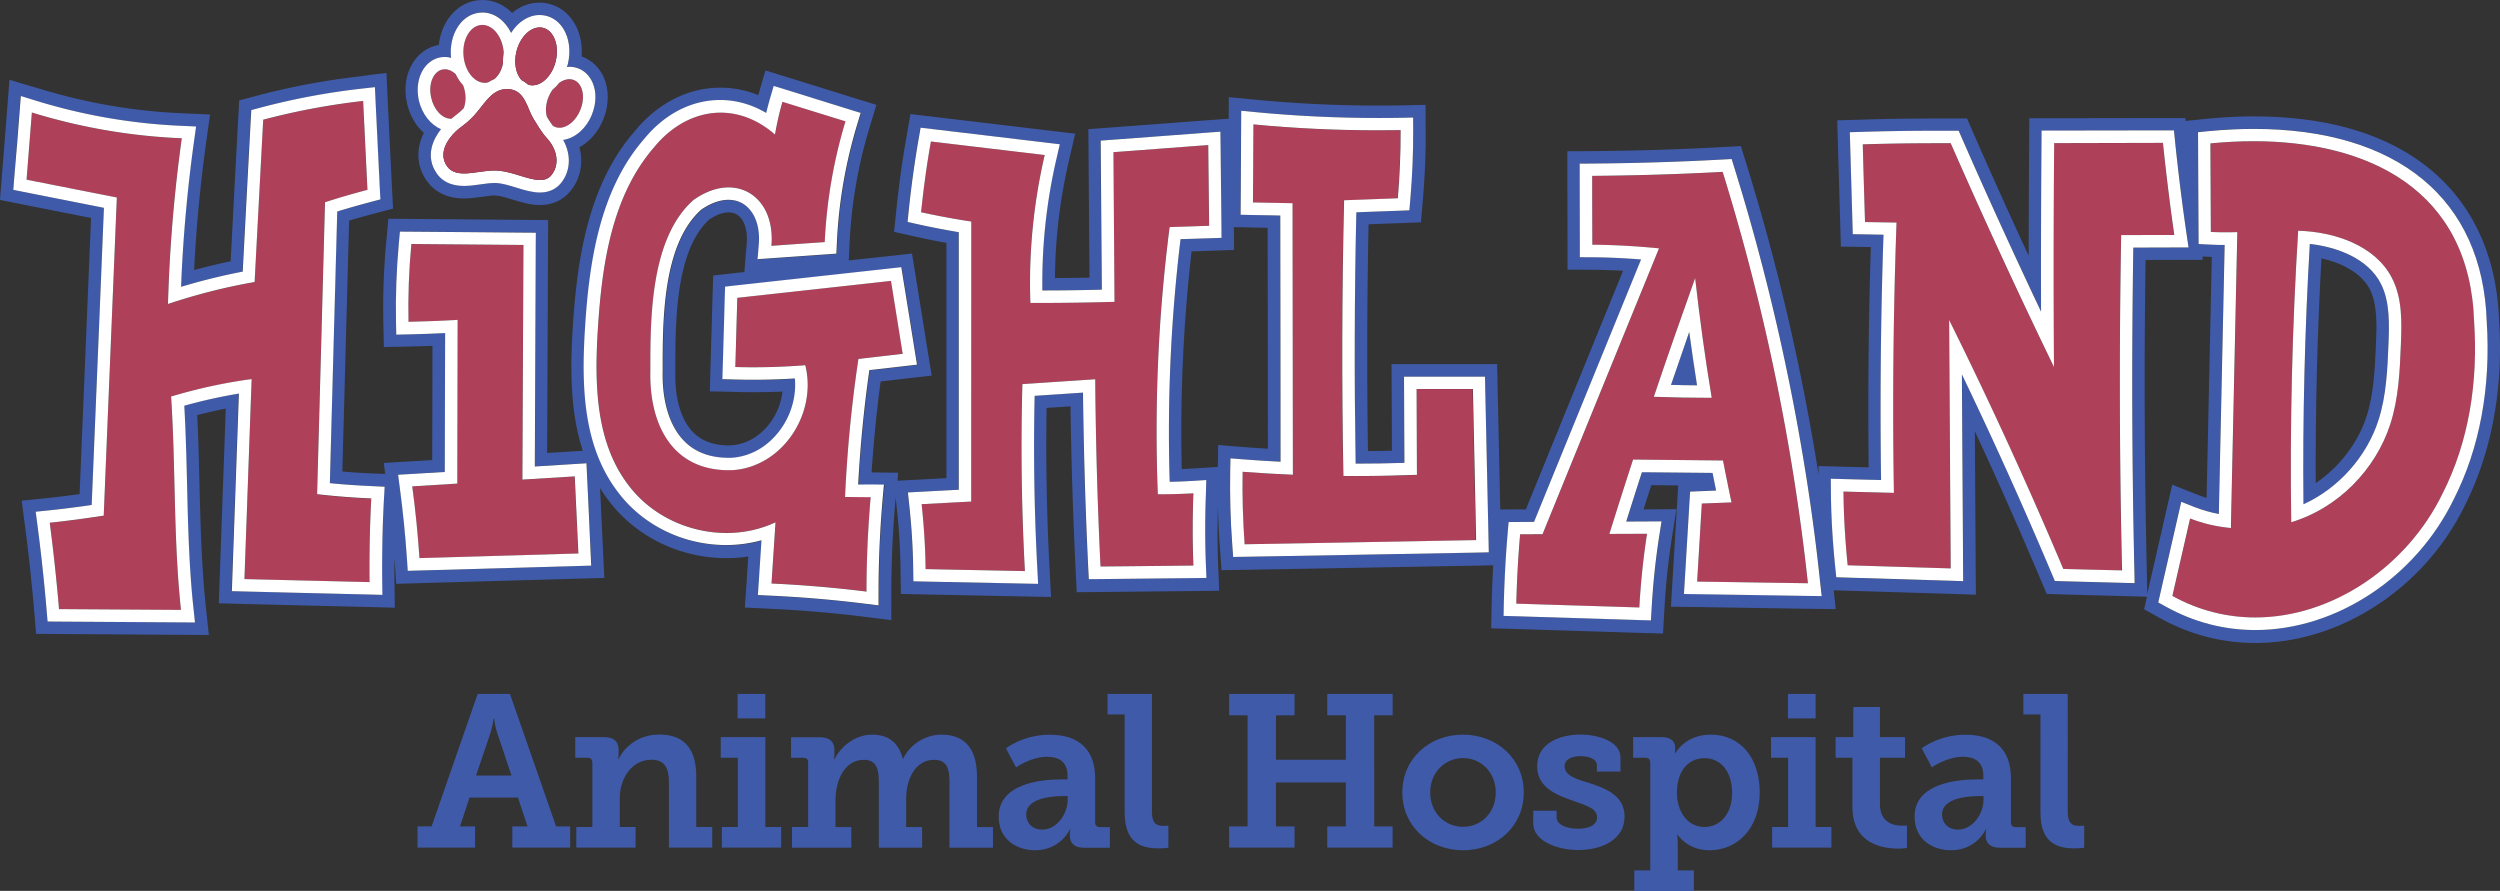
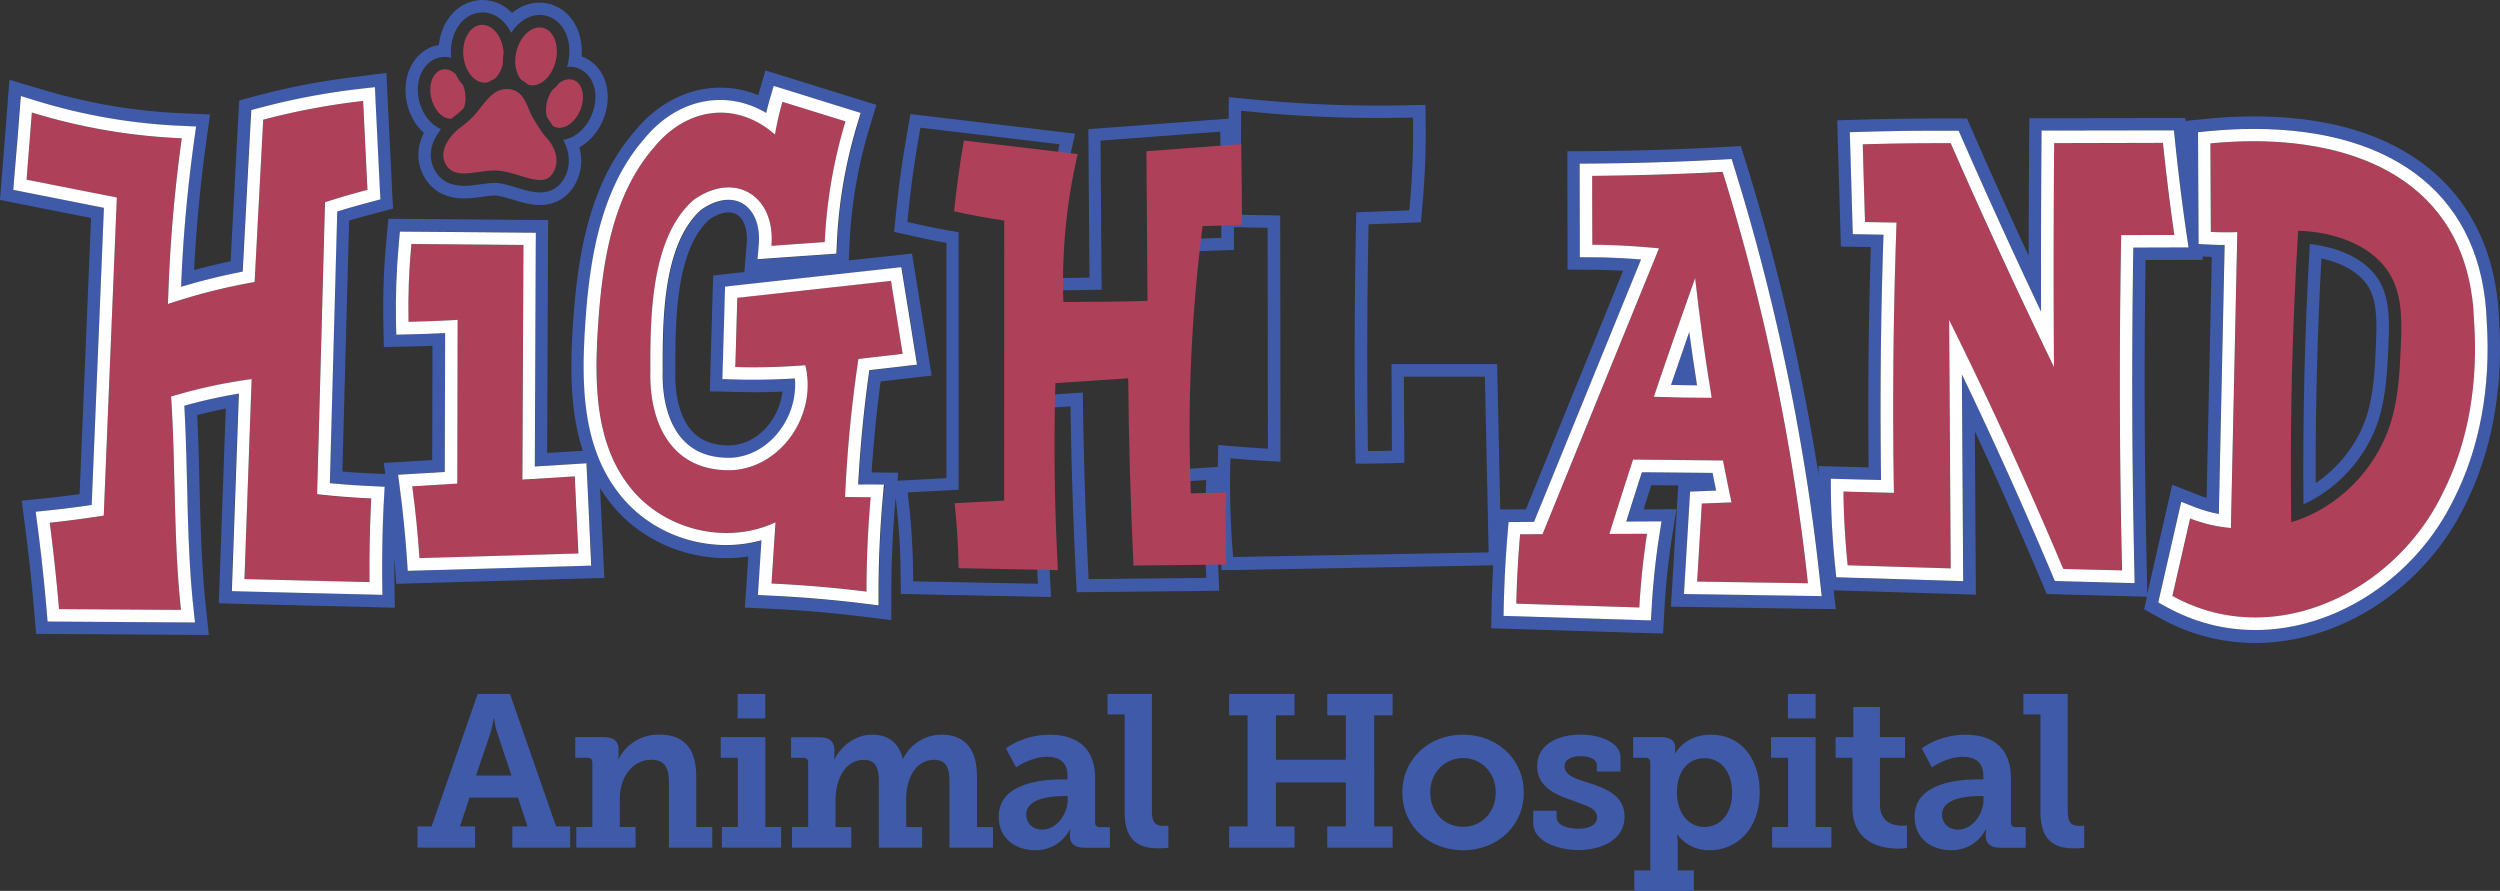
<svg xmlns="http://www.w3.org/2000/svg" viewBox="0 0 288 102.63">
  <rect x="0" y="0" width="288" height="102.63" fill="#333333" stroke="none" />
  <g>
    <g fill="#3F5AA8">
      <path d="M48.1 95.2h1.62l5.31-15.26h3.72l5.31 15.26h1.62v2.44h-6.66V95.2h1.75l-1.1-3.32h-5.58l-1.1 3.32h1.74v2.44H48.1V95.2zm10.82-5.86l-1.67-5.01c-.27-.87-.32-1.55-.32-1.55h-.07s-.08.67-.32 1.55l-1.7 5.01h4.08zM66.39 95.27h1.85v-7.43c0-.35-.2-.55-.55-.55h-1.42v-2.37h3.34c1.12 0 1.65.52 1.65 1.42v.57c0 .27-.05.55-.05.55h.05c.15-.4 1.5-2.84 4.69-2.84 2.72 0 4.26 1.47 4.26 4.84v5.81h1.84v2.37h-4.99v-7.53c0-1.54-.42-2.59-2.02-2.59-2.29 0-3.64 2.19-3.64 4.41v3.34h1.82v2.37h-6.83v-2.37zM83.15 95.27H85v-7.98h-1.97v-2.37h5.14v10.35h1.82v2.37h-6.83v-2.37zm1.82-15.33h3.19v2.82h-3.19v-2.82zM91.25 95.27h1.85v-7.45c0-.35-.2-.52-.55-.52h-1.42v-2.37h3.32c1.12 0 1.67.52 1.67 1.42v.57c0 .27-.05.55-.05.55h.05c.65-1.3 2.24-2.84 4.34-2.84 1.77 0 3.04.82 3.54 2.77h.05c.7-1.5 2.39-2.77 4.41-2.77 2.57 0 4.09 1.5 4.09 4.84v5.81h1.84v2.37h-5.01v-7.58c0-1.44-.27-2.54-1.75-2.54-2.17 0-3.24 2.17-3.24 4.51v3.24h1.84v2.37h-4.99v-7.58c0-1.37-.22-2.54-1.72-2.54-2.24 0-3.27 2.37-3.27 4.66v3.09h1.82v2.37h-6.83v-2.38zM122.18 89.79h.8v-.42c0-1.62-1.02-2.19-2.34-2.19-1.89 0-3.59 1.22-3.59 1.22l-1.17-2.19s1.97-1.57 5.04-1.57c3.42 0 5.24 1.77 5.24 5.01v5.09c0 .37.2.55.55.55h1.15v2.37h-2.99c-1.17 0-1.62-.62-1.62-1.35v-.15c0-.4.07-.65.07-.65h-.05s-1.07 2.44-4.01 2.44c-2.17 0-4.21-1.27-4.21-3.86-.02-3.91 5.09-4.3 7.13-4.3zm-2.12 5.78c1.72 0 2.94-1.85 2.94-3.44v-.42h-.52c-1.25 0-4.26.2-4.26 2.12 0 .94.67 1.74 1.84 1.74zM129.56 82.31h-1.97v-2.37h5.11V93.4c0 1.15.25 1.74 1.3 1.74.35 0 .6-.02.6-.02v2.54s-.52.07-1.15.07c-2.02 0-3.89-.67-3.89-4.14V82.31zM141.6 95.2h2.12V82.41h-2.12v-2.47h7.53v2.47h-2.14v5.11h8.05v-5.11h-2.14v-2.47h7.53v2.47h-2.12V95.2h2.12v2.44h-7.53V95.2h2.14v-5.06h-8.05v5.06h2.14v2.44h-7.53V95.2zM168.53 84.63c3.89 0 7.01 2.77 7.01 6.66 0 3.91-3.12 6.66-6.98 6.66-3.89 0-7.01-2.74-7.01-6.66 0-3.9 3.11-6.66 6.98-6.66zm.02 10.62c2.04 0 3.76-1.59 3.76-3.96 0-2.34-1.72-3.96-3.76-3.96-2.07 0-3.79 1.62-3.79 3.96 0 2.36 1.72 3.96 3.79 3.96zM176.63 93.4h2.69v.75c0 .87 1.17 1.32 2.49 1.32 1.27 0 2.17-.45 2.17-1.3 0-1.07-1.2-1.35-2.89-1.97-1.87-.65-4.01-1.52-4.01-3.94 0-2.69 2.69-3.64 5.01-3.64 1.85 0 4.59.72 4.59 2.64v1.62h-2.72v-.72c0-.65-.75-1.05-1.87-1.05-1 0-1.85.35-1.85 1.15 0 1.05 1.25 1.47 2.67 1.89 1.94.62 4.24 1.42 4.24 3.91 0 2.57-2.44 3.86-5.36 3.86-2.32 0-5.16-1-5.16-3.07V93.4zM190.11 100.26V87.84c0-.35-.2-.55-.55-.55h-1.42v-2.37h3.27c1.17 0 1.57.55 1.57 1.2v.08c0 .3-.03.57-.03.57h.05s1.1-2.14 4.09-2.14c3.44 0 5.63 2.72 5.63 6.66 0 4.04-2.47 6.66-5.81 6.66-2.52 0-3.66-1.8-3.66-1.8h-.05s.08.45.08 1.1v3.02h1.85v2.37h-6.86v-2.37h1.84zm6.24-4.99c1.74 0 3.19-1.42 3.19-3.94 0-2.42-1.3-3.99-3.17-3.99-1.65 0-3.19 1.2-3.19 4.01 0 1.98 1.1 3.92 3.17 3.92zM204.15 95.27h1.84v-7.98h-1.97v-2.37h5.14v10.35h1.82v2.37h-6.83v-2.37zm1.82-15.33h3.19v2.82h-3.19v-2.82zM213.4 87.29h-1.94v-2.37h2.04v-3.47h3.07v3.47h2.89v2.37h-2.89v5.36c0 2.17 1.65 2.47 2.54 2.47.35 0 .57-.03.57-.03v2.59s-.4.08-.97.08c-1.8 0-5.31-.52-5.31-4.79v-5.68zM227.68 89.79h.8v-.42c0-1.62-1.02-2.19-2.34-2.19-1.89 0-3.59 1.22-3.59 1.22l-1.17-2.19s1.97-1.57 5.04-1.57c3.42 0 5.24 1.77 5.24 5.01v5.09c0 .37.2.55.55.55h1.15v2.37h-2.99c-1.17 0-1.62-.62-1.62-1.35v-.15c0-.4.08-.65.08-.65h-.05s-1.07 2.44-4.01 2.44c-2.17 0-4.21-1.27-4.21-3.86-.03-3.91 5.08-4.3 7.12-4.3zm-2.12 5.78c1.72 0 2.94-1.85 2.94-3.44v-.42h-.52c-1.25 0-4.26.2-4.26 2.12 0 .94.67 1.74 1.84 1.74zM235.06 82.31h-1.97v-2.37h5.11V93.4c0 1.15.25 1.74 1.3 1.74.35 0 .6-.02.6-.02v2.54s-.52.07-1.15.07c-2.02 0-3.89-.67-3.89-4.14V82.31z" />
    </g>
    <g>
      <path fill="#3F5AA8" d="M192.5 44.34c1.01.03 2.02.04 3.01.05-.32-2.02-.62-4.07-.9-6.15-.72 2.04-1.42 4.07-2.11 6.1z" />
      <path fill="#3F5AA8" d="M287.89 36.92c-.24-7.29-2.97-13.31-7.89-17.38-4.93-4.07-11.79-6.13-20.4-6.13-1.7 0-3.46.09-5.23.26l-1.3.13-1.29.13-.03-.33h-2.6l-6.83.01-5.7.01h-2.84l-.01 1.42-.01 1.42c-.03 4.33-.05 8.68-.06 13a718.08 718.08 0 01-6.36-14.11l-.37-.85-.37-.85h-3.31c-2.99 0-5.94.04-8.78.13l-1.43.04-1.43.04.04 1.43.04 1.43.26 8.95.04 1.37.04 1.37 1.37.02 1.37.02.71.01c-.26 8.46-.35 16.99-.25 25.38h-.14l-2.68-.07-1.48-.04-1.48-.04.01.98c-1.91-12.08-4.68-24.08-8.29-35.7l-.33-1.07-.33-1.07-1.12.06-1.12.06c-4.88.27-9.89.42-14.89.46l-1.43.01-1.43.01v2.86l.01 4.28.01 3.65v2.84l1.42.01 1.42.01c1.16.01 2.35.05 3.56.11L181.76 44l-5.98 14.68h-.66l-1.31.01h-.98l-.3-13.94-.03-1.4-.03-1.4H160.3l.01 1.44.01 1.44.02 4.94.01 2.15c-.92.02-1.84.04-2.76.04-.13-8.66-.11-17.43.07-26.12l.16-.01 3.33-.12 1.27-.05 1.27-.05.11-1.26.11-1.26c.23-2.71.35-5.44.33-8.11l-.01-1.45-.01-1.45-1.45.03-1.45.03c-.86.02-1.73.02-2.6.02-4.69 0-9.41-.23-14.04-.67l-1.56-.15-1.56-.15-.01 1.57v.91l-1.04.08-1.53.11-5.56.42-5.36.4-1.34.1-1.34.1.01 1.34.01 1.34.07 9.41.04 5.01c-1.31.03-2.64.04-3.98.05.04-4.55.58-9.09 1.61-13.51l.36-1.56.36-1.56-1.59-.19-1.59-.19-7.12-.85-5.98-.71-1.35-.16-1.35-.16-.23 1.34-.23 1.34c-.48 2.72-.87 5.52-1.16 8.35l-.13 1.27-.13 1.27 1.25.28 1.25.28c1.17.26 2.35.5 3.53.71v27.1l-.15.01-2.84.15-1.51.08-1.14.06.08-.92-1.55-.02-1.51-.02c.23-3.49.57-7 1.04-10.47l.49-.06 2.41-.28 1.49-.17 1.49-.17-.24-1.48-.24-1.48-.64-4-.71-4.4-.22-1.35-.22-1.35-1.36.15-1.36.15-4.56.49.03-.7.06-1.28c.21-4.48.97-8.93 2.27-13.22l.41-1.36.41-1.36-1.36-.42-1.36-.42-3.63-1.13-3.63-1.13-1.4-.43-1.4-.43-.41 1.4-.41 1.4c0 .01-.01.03-.01.04-1.4-.57-2.86-.86-4.36-.86-3.73 0-7.24 1.79-9.89 5.04-5.39 6.2-6.62 14.84-7.11 22.47-.31 4.85-.32 9.83 1.15 14.32L66 52l-2.97.18.04-9.42.06-14.55.01-1.43.01-1.43-1.43-.01-1.43-.01-6.64-.06-6.27-.05-1.32-.01-1.32-.01-.12 1.31-.12 1.31c-.29 3.11-.4 6.23-.34 9.28l.03 1.44.03 1.44 1.44-.03 1.44-.03c.9-.02 1.81-.05 2.72-.08l-.01 5.69-.02 7.47-2.5.15-1.54.09-1.54.09.17 1.27h-.07l-1.45-.06a78.47 78.47 0 01-3.42-.22l.42-15.63.36-13.28c.89-.27 1.82-.52 2.8-.78l1.13-.3 1.13-.3-.06-1.16-.06-1.16-.25-5.12-.25-5.12-.07-1.53-.07-1.53-1.52.17-1.5.21c-4 .45-8.01 1.2-11.92 2.24l-1.01.27-1.01.27-.06 1.03-.06 1.04-.46 8.63-.41 7.83c-1.41.29-2.82.63-4.21 1.01.25-4.93.72-9.89 1.4-14.78l.22-1.57.22-1.57-1.58-.07-1.58-.07c-5.6-.23-11.16-1.19-16.54-2.85l-1.7-.49-1.71-.53-.14 1.79-.14 1.79-.26 3.36-.35 4.36-.1 1.27-.1 1.28 1.25.25 1.25.25 5.2 1.03 2.79.55-.52 12.47-.8 19.34c-1.34.18-2.57.34-3.75.46l-1.46.15-1.46.15.19 1.46.19 1.46c.43 3.24.78 6.54 1.06 9.82l.11 1.3.11 1.3 1.31.01 1.31.01 6.39.04 7.67.05 1.61.01 1.61.01-.17-1.6-.17-1.6c-.5-4.67-.62-9.5-.74-14.17-.06-2.6-.13-5.28-.26-7.96 1.09-.28 2.19-.53 3.29-.75l-.29 8.03-.41 11.5-.05 1.45-.05 1.45 1.45.04 1.45.04 6.9.17 7.51.18 1.48.04 1.48.04-.02-1.48-.02-1.48c-.01-.94-.01-1.86 0-2.79.01.08.01.16.02.24l.09 1.38.09 1.38 1.38-.04 1.38-.04 9.15-.26 9.15-.26 1.46-.04 1.46-.04-.07-1.46-.07-1.46-.21-4.44-.14-2.99c.29.47.6.94.95 1.39 3.12 4.18 8.21 6.68 13.61 6.68.85 0 1.69-.06 2.51-.19l-.19 2.96-.1 1.46-.1 1.46 1.46.07 1.46.07c3.62.17 7.23.48 10.73.91l1.61.2 1.61.2V68.2c0-3.53.17-7.11.48-10.63l.02-.25.12 1.12c.27 2.45.42 4.87.44 7.2l.02 1.39.02 1.39 1.39.03 1.39.03 11.44.23 1.54.03 1.54.03-.08-1.54-.08-1.54a264.8 264.8 0 01-.35-18.7l1.57-.1 1.18-.08c.09 6.25.29 12.51.58 18.65l.07 1.38.07 1.38 1.38-.01 1.38-.01 7.58-.08 3.11-.03 1.48-.02 1.48-.02-.06-1.48-.06-1.48c-.09-2.22-.09-4.5-.03-6.79.04 1.54.11 3.1.22 4.66l.1 1.36.1 1.36 1.36-.02 1.36-.02 13.43-.24 13.22-.24 1.44-.03.49-.01c-.08 1.47-.15 2.95-.18 4.42l-.03 1.42-.03 1.42 1.42.04 1.42.04 14.09.44h.07l1.4.04 1.4.04.08-1.4.08-1.4c.15-2.77.44-5.53.86-8.2l.26-1.66.26-1.66-1.68.01-1.68.01h-.42c.29-.93.59-1.86.89-2.79l3.1.03-.04.67-.08 1.3-.27 4.5-.27 4.5-.09 1.5-.09 1.5 1.5.02 1.5.02 6.37.1 6.38.1 1.62.02 1.62.02-.18-1.61-.06-.56.27.01 1.26.04 11.87.36 1.49.05 1.49.05-.01-1.49-.01-1.49-.1-15.85c2.63 5.65 5.16 11.36 7.56 17.04l.36.85.36.85.92.03.92.03 3.38.09 3.38.09 1.51.04 1.44.04-.09.4-.24 1.05.94.52.94.52c3.4 1.88 7.08 2.84 10.94 2.84 9.83 0 19.53-6.37 24.14-15.86 3.08-6.12 4.45-13.46 3.93-21.29zM44.2 57.51c-.16 3.05-.23 6.26-.2 9.53l.02 1.48-1.48-.04-7.51-.18-6.9-.17-1.45-.04.05-1.45.41-11.5.35-9.81c-2.11.35-4.21.82-6.29 1.4.17 3.05.25 6.11.32 9.08.12 4.7.24 9.56.74 14.29l.17 1.6-1.61-.01-7.67-.05-6.39-.04H5.48l-.11-1.3c-.28-3.3-.64-6.63-1.07-9.89l-.19-1.46 1.46-.15c1.53-.16 3.17-.37 4.99-.63l.85-20.53.56-13.7-3.99-.79-5.2-1.03-1.25-.25.1-1.27.34-4.38.26-3.36.14-1.79 1.71.53c5.5 1.69 11.18 2.67 16.9 2.91l1.58.07-.22 1.57c-.78 5.59-1.28 11.27-1.51 16.9 2.33-.71 4.71-1.29 7.1-1.75l.47-8.94.46-8.63.06-1.04 1.01-.27c3.84-1.01 7.78-1.75 11.71-2.2l1.52-.17.07 1.53.25 5.12.25 5.12.06 1.16-1.13.3c-1.37.36-2.63.72-3.84 1.1l-.39 14.31L38 55.66c1.61.16 3.23.28 4.83.34l1.45.06-.08 1.45zm22.46 7.69l-9.15.26-9.15.26-1.38.04-.09-1.38c-.17-2.65-.45-5.39-.82-8.16l-.2-1.53 1.54-.09 3.84-.24.02-8.81.02-7.19c-1.39.07-2.79.12-4.19.15l-1.44.03-.03-1.44c-.06-3 .05-6.07.33-9.12l.12-1.31 1.32.01 6.27.05 6.64.06 1.43.01-.01 1.43-.06 14.55-.05 10.95 4.5-.28 1.45-.09.07 1.45.21 4.44.21 4.44.07 1.46-1.47.05zm35.08-7.8c-.32 3.56-.48 7.18-.48 10.75v1.62l-1.61-.2c-3.53-.44-7.18-.75-10.83-.92l-1.46-.07.1-1.46.28-4.32.03-.53c-1.3.37-2.66.55-4.07.55-4.95 0-9.62-2.29-12.47-6.11-4.05-5.31-4.21-12.26-3.78-18.99.47-7.39 1.66-15.75 6.79-21.66 2.37-2.91 5.49-4.51 8.78-4.51 1.84 0 3.64.51 5.3 1.49.14-.58.29-1.15.45-1.71l.41-1.4 1.4.43 3.63 1.13 3.63 1.13 1.36.42-.41 1.36c-1.33 4.4-2.12 8.97-2.33 13.57l-.06 1.28-1.27.09-6.14.43-1.67.12.14-1.66c.14-1.74-.26-3.21-1.12-4.15a3.16 3.16 0 00-2.38-1.03c-1 0-2.08.4-3.15 1.15-4.44 4-4.43 12.74-4.42 18.57-.08 3.48.79 6.34 2.46 8.05 1.26 1.29 2.99 1.95 5.15 1.95.13 0 .27 0 .41-.01 2.19-.17 4.16-1.32 5.55-3.25 1.25-1.73 1.84-3.86 1.66-5.88a77.573 77.573 0 01-6.91.12l-1.44-.04.04-1.44.13-4.37.1-3.6.04-1.25 1.24-.14 17.7-1.95 1.36-.15.22 1.35.71 4.4.64 4 .24 1.48-1.49.17-2.41.28-1.59.18c-.62 4.36-1.05 8.78-1.29 13.18l1.46.02 1.55.02-.18 1.51zM83.2 45.11l1.44.04c.71.02 1.42.03 2.13.03 1.12 0 2.25-.02 3.37-.07a7.575 7.575 0 01-1.37 3.53c-1.14 1.57-2.73 2.52-4.47 2.66-.11 0-.22.01-.33.01-1.75 0-3.14-.51-4.12-1.51-1.4-1.43-2.13-3.92-2.05-7.01-.01-5.55-.02-13.87 3.88-17.48.8-.55 1.58-.84 2.26-.84.54 0 .98.19 1.33.56.58.63.86 1.75.75 3.07l-.14 1.66-.13 1.58-1.11.12-1.24.14-1.24.14-.04 1.25-.04 1.25-.1 3.6-.13 4.37-.04 1.44-.04 1.44 1.43.02zm55.7 19.98l.06 1.48-1.48.02-3.11.03-7.58.08-1.38.01-.07-1.38c-.32-6.62-.52-13.38-.6-20.11l-2.69.18-2.88.19c-.15 6.69-.04 13.45.32 20.12l.08 1.54-1.54-.03-11.44-.22-1.39-.03-.02-1.39c-.03-2.38-.18-4.85-.45-7.34l-.16-1.51 1.51-.08 2.84-.15 1.51-.08V26.75a82.86 82.86 0 01-4.65-.9l-1.25-.28.13-1.27c.29-2.79.67-5.57 1.14-8.25l.23-1.34 1.35.16 5.98.71 7.12.85 1.59.19-.36 1.56c-1.17 5-1.72 10.13-1.65 15.28 2.31-.01 4.61-.04 6.85-.09l-.05-6.42-.07-9.41-.01-1.34 1.34-.1 5.36-.4 5.56-.42 1.53-.11.02 1.53.1 9.3.01 1.4-1.4.05-2.27.07-1.03.03c-1.12 9.24-1.54 18.63-1.25 27.95.89-.02 1.76-.05 2.63-.1l1.58-.1-.06 1.58c-.11 2.77-.11 5.53 0 8.21zm1.44-13.83l-.03 1.52-.02 1.01-1.42.09-1.58.1-1.15.06c-.2-8.36.18-16.78 1.13-25.08l2.09-.07 1.4-.05 1.4-.05-.01-1.4-.01-1.22.73.01 1.41.03 1.75.03.02 14.04.01 11.41c-.91-.05-1.81-.12-2.7-.18l-1.52-.12-1.5-.13zm29.72 12.4l-13.22.24-13.43.24-1.36.02-.1-1.36c-.2-2.87-.28-5.73-.24-8.48l.03-1.52 1.52.12c1.4.11 2.82.2 4.25.27l-.01-12.92-.02-15.44-.88-.02-2.28-.04-1.41-.03.01-1.41.01-1.32.04-7.68.01-1.57 1.56.15c4.67.45 9.44.68 14.17.68.87 0 1.75-.01 2.62-.02l1.45-.03.01 1.45c.01 2.63-.1 5.32-.33 7.98l-.11 1.26-1.27.05-3.33.12-1.51.06c-.21 9.63-.24 19.35-.08 28.95h.06c1.85 0 3.71-.03 5.56-.09l-.02-3.55-.02-4.94-.01-1.44h9.33l.03 1.4.37 17.41.03 1.44-1.43.02zm38.18 4.97l-6.38-.1-6.37-.1-1.5-.02.09-1.5.27-4.5.27-4.5.08-1.3 1.3-.05 1.71-.06h.01c-.15-.71-.28-1.4-.41-2.03l-3.99-.04-4.15-.04c-.62 1.91-1.22 3.81-1.81 5.68h.31l2.08-.01 1.68-.01-.26 1.66c-.43 2.73-.72 5.53-.88 8.35l-.08 1.4-1.4-.04h-.07l-14.09-.44-1.42-.04.03-1.42c.07-2.71.21-5.43.44-8.08l.11-1.31 1.31-.01 1.39-.01h.23l6.35-15.57 5.98-14.66c-1.92-.15-3.81-.23-5.63-.25l-1.42-.01V28.2l-.02-3.65-.01-4.28v-1.43l1.43-.01c5.03-.04 10.06-.19 14.96-.46l1.12-.06.33 1.07c3.83 12.36 6.74 25.14 8.64 38 .46 3.15.88 6.4 1.23 9.65l.18 1.61-1.64-.01zm36.17-1.48l-3.38-.09-3.38-.09-.92-.03-.36-.85c-3.24-7.69-6.72-15.38-10.35-22.95l.14 22.33.01 1.49-1.49-.05-11.87-.36-1.26-.04-.13-1.25c-.31-3.08-.47-5.9-.49-8.62l-.01-1.48 1.48.04 2.68.07 1.63.04c-.13-9.34-.04-18.83.28-28.26l-2.17-.04-1.37-.02-.04-1.37-.26-8.95-.04-1.43 1.43-.04c2.82-.09 5.76-.13 8.73-.13h2.38l.37.85c2.91 6.64 5.97 13.34 9.12 19.99-.02-6.41 0-12.92.05-19.44l.01-1.42h1.42l5.7-.01 6.83-.01h1.3l.13 1.29c.36 3.49.8 7.04 1.31 10.56l.24 1.64h-1.65l-3.06.01h-1.65c-.2 12.4-.16 24.89.12 37.16l.03 1.51-1.51-.05zm3.05.86l-.09.38-.03-1.23-.03-1.51c-.27-11.78-.32-23.79-.14-35.7h.24l3.06-.01h3.3l-.06-.39.83.04c.09 0 .17.01.26.01l-.34 15.7-.26 12.06c-.29-.09-.58-.19-.86-.3l-1.55-.61-1.55-.61-.37 1.62-.37 1.62-1.02 4.46-1.02 4.47zm35.2-10.5c-4.38 9.01-13.56 15.06-22.85 15.06-3.61 0-7.06-.89-10.25-2.66l-.94-.52.24-1.05 1.02-4.46 1.02-4.46.37-1.62 1.55.61c.88.34 1.81.61 2.78.79l.3-13.85.37-17.14h-.01c-.58 0-1.12-.01-1.64-.04l-1.35-.07-.01-1.36-.03-5.67-.02-4.54-.01-1.31 1.3-.13c1.72-.17 3.44-.25 5.09-.25 16.61 0 26.4 8.08 26.86 22.17.51 7.57-.81 14.67-3.79 20.5z" />
      <path fill="#3F5AA8" d="M266.09 28.11c-.58 9.92-.83 19.99-.73 29.99 4-1.82 7.29-5.47 8.65-9.72.89-2.81 1.02-5.93 1.14-8.69.09-2.19.2-4.92-.87-7-1.48-2.88-4.98-4.22-8.19-4.58zm7.62 11.51c-.11 2.67-.23 5.69-1.07 8.31-.98 3.08-3.15 5.89-5.87 7.72-.04-8.63.19-17.31.66-25.88 2.67.58 4.7 1.86 5.57 3.55.9 1.76.8 4.28.71 6.3z" />
-       <path fill="#AE405A" d="M163.17 44.82c.01 3.3.03 6.59.04 9.89-2.33.1-4.66.14-7 .14-.49 0-.98 0-1.47-.01-.2-10.58-.17-21.17.08-31.76 2.06-.08 4.13-.15 6.19-.23.22-2.61.33-5.23.32-7.85-.88.02-1.76.02-2.65.02-4.78 0-9.55-.23-14.31-.68-.02 3-.03 6-.05 8.99l4.56.09c.01 10.43.02 20.85.04 31.28-1.93-.08-3.87-.2-5.79-.34-.05 2.79.03 5.57.23 8.35l26.65-.48c-.12-5.8-.25-11.6-.37-17.41h-6.47z" />
-       <path fill="#FFF" d="M171.1 44.79l-.03-1.4h-9.33l.01 1.44.02 4.94.02 3.55c-1.84.06-3.71.09-5.56.09h-.06c-.16-9.59-.14-19.32.08-28.95l1.51-.06 3.33-.12 1.27-.05.11-1.26c.23-2.66.34-5.35.33-7.98l-.01-1.45-1.45.03c-.87.02-1.75.02-2.62.02-4.73 0-9.5-.23-14.17-.68l-1.56-.15-.01 1.57-.04 7.68-.01 1.32-.01 1.41 1.41.03 2.28.04.88.02.02 15.44.01 12.92c-1.43-.07-2.85-.16-4.25-.27l-1.52-.12-.03 1.52c-.05 2.75.03 5.61.24 8.48l.1 1.36 1.36-.02 13.43-.24 13.22-.24 1.44-.03-.03-1.44-.38-17.4zM143.38 62.7c-.2-2.78-.28-5.57-.23-8.35 1.93.15 3.86.26 5.79.34-.01-10.43-.02-20.85-.04-31.28l-4.56-.09c.02-3 .03-6 .05-8.99 4.76.46 9.53.68 14.31.68.88 0 1.76-.01 2.65-.02.01 2.62-.1 5.24-.32 7.85-2.06.08-4.13.15-6.19.23-.25 10.58-.28 21.17-.08 31.76.49 0 .98.01 1.47.01 2.33 0 4.67-.05 7-.14-.01-3.3-.03-6.59-.04-9.89h6.49c.12 5.8.25 11.6.37 17.41l-26.67.48z" />
      <path fill="#AE405A" d="M37.43 23.31c1.61-.53 3.24-1 4.89-1.43-.17-3.41-.33-6.83-.5-10.24-3.88.44-7.73 1.16-11.51 2.16l-.99 18.7c-3.38.59-6.72 1.44-9.98 2.53.18-6.39.71-12.76 1.59-19.09a67.957 67.957 0 01-17.26-2.97c-.2 2.58-.41 5.16-.61 7.74 3.47.68 6.93 1.37 10.4 2.05-.5 12.22-1.01 24.43-1.51 36.65-2.07.32-4.14.6-6.22.82.43 3.31.79 6.62 1.07 9.95l14.05.09c-.88-8.15-.6-16.35-1.14-24.58 3.04-.91 6.14-1.59 9.28-2.01-.28 7.68-.55 15.36-.83 23.04 4.8.12 9.61.23 14.41.35-.03-3.21.03-6.42.2-9.62-2.09-.09-4.17-.25-6.24-.49l.9-33.65z" />
      <path fill="#FFF" d="M38 55.66l.46-16.98.39-14.31c1.21-.38 2.48-.74 3.84-1.1l1.13-.3-.06-1.16-.25-5.12-.25-5.12-.07-1.53-1.52.17c-3.93.44-7.87 1.18-11.71 2.2l-1.01.27-.06 1.04-.46 8.63-.47 8.94c-2.4.46-4.77 1.05-7.1 1.75.22-5.63.73-11.31 1.51-16.9l.22-1.57-1.58-.07a66.607 66.607 0 01-16.9-2.91l-1.71-.53-.14 1.79L2 16.21l-.37 4.39-.1 1.27 1.25.25 5.2 1.03 3.99.79-.56 13.7-.85 20.53c-1.82.27-3.46.47-4.99.63l-1.46.15.19 1.46c.43 3.26.79 6.59 1.07 9.89l.11 1.3 1.31.01 6.39.04 7.67.05 1.61.01-.17-1.6c-.51-4.73-.63-9.59-.74-14.29-.07-2.97-.15-6.03-.32-9.08 2.08-.58 4.18-1.05 6.29-1.4l-.35 9.81-.41 11.5-.05 1.45 1.45.04 6.9.17 7.51.18 1.48.04-.02-1.48c-.03-3.27.03-6.48.2-9.53l.08-1.45-1.48-.07c-1.61-.07-3.23-.18-4.83-.34zm4.57 11.4c-4.8-.12-9.61-.23-14.41-.35.28-7.68.55-15.36.83-23.04-3.14.42-6.25 1.1-9.28 2.01.54 8.23.26 16.43 1.14 24.58L6.8 70.17c-.28-3.32-.64-6.64-1.07-9.95 2.08-.22 4.15-.5 6.22-.82.5-12.22 1.01-24.43 1.51-36.65-3.47-.68-6.93-1.37-10.4-2.05.2-2.58.41-5.16.61-7.74 5.6 1.73 11.42 2.73 17.27 2.97-.88 6.33-1.41 12.7-1.59 19.09 3.26-1.09 6.59-1.94 9.98-2.53l.99-18.7c3.78-1 7.62-1.72 11.51-2.16.17 3.41.33 6.83.5 10.24-1.64.43-3.27.9-4.89 1.43-.3 11.21-.6 22.42-.91 33.63 2.07.24 4.16.4 6.24.49-.17 3.22-.23 6.43-.2 9.64z" />
-       <path fill="#AE405A" d="M137.47 56.83c-1.27.08-2.54.11-3.81.11h-.29c-.4-10.28.05-20.58 1.36-30.78l4.55-.15c-.03-3.1-.07-6.2-.1-9.3-3.64.27-7.28.55-10.92.82l.12 17.24c-2.99.09-5.98.13-8.98.13h-.71c-.2-5.72.35-11.47 1.65-17.04l-13.11-1.56c-.47 2.7-.85 5.42-1.13 8.15 1.91.43 3.84.78 5.78 1.07 0 10.75-.01 21.51-.01 32.26l-5.71.3c.27 2.48.43 4.98.46 7.48 3.81.08 7.63.15 11.44.23-.39-7.17-.49-14.36-.29-21.54 2.8-.19 5.6-.37 8.39-.56.06 7.19.27 14.39.61 21.57 3.56-.04 7.13-.07 10.69-.11-.11-2.77-.11-5.55.01-8.32z" />
-       <path fill="#FFF" d="M138.96 55.3l-1.58.1c-.86.05-1.74.09-2.63.1-.29-9.32.13-18.7 1.25-27.95l1.05-.03 2.27-.07 1.4-.05-.01-1.4-.1-9.3-.02-1.53-1.53.11-5.56.42-5.36.4-1.34.1.01 1.34.07 9.41.05 6.42c-2.24.06-4.54.09-6.85.09-.07-5.15.48-10.28 1.65-15.28l.36-1.56-1.59-.19-7.12-.85-5.98-.71-1.35-.16-.23 1.34c-.47 2.68-.85 5.46-1.14 8.25l-.13 1.27 1.25.28c1.54.34 3.1.64 4.65.9v29.67l-1.51.08-2.84.15-1.51.08.16 1.51c.27 2.49.42 4.96.45 7.34l.02 1.39 1.39.03 11.44.23 1.54.03-.08-1.54c-.36-6.67-.47-13.43-.32-20.12l2.88-.19 2.69-.18c.08 6.73.28 13.49.6 20.11l.07 1.38 1.38-.01 7.58-.08 3.11-.03 1.48-.02-.06-1.48c-.11-2.68-.11-5.44 0-8.2l.04-1.6zm-12.18 9.96c-.35-7.19-.55-14.38-.61-21.57-2.8.19-5.6.37-8.39.56-.2 7.18-.1 14.37.29 21.54-3.81-.08-7.63-.15-11.44-.23-.03-2.5-.19-5-.46-7.48l5.71-.3c0-10.75.01-21.51.01-32.26-1.94-.29-3.86-.65-5.78-1.07.28-2.73.65-5.45 1.13-8.15l13.11 1.56a65.09 65.09 0 00-1.65 17.04h.71c2.99 0 5.99-.04 8.98-.13l-.12-17.24c3.64-.27 7.28-.55 10.92-.82.03 3.1.07 6.2.1 9.3l-4.55.15c-1.31 10.2-1.76 20.51-1.36 30.78h.29c1.27 0 2.54-.04 3.81-.11-.11 2.77-.11 5.55 0 8.32-3.57.04-7.14.08-10.7.11z" />
+       <path fill="#AE405A" d="M137.47 56.83h-.29c-.4-10.28.05-20.58 1.36-30.78l4.55-.15c-.03-3.1-.07-6.2-.1-9.3-3.64.27-7.28.55-10.92.82l.12 17.24c-2.99.09-5.98.13-8.98.13h-.71c-.2-5.72.35-11.47 1.65-17.04l-13.11-1.56c-.47 2.7-.85 5.42-1.13 8.15 1.91.43 3.84.78 5.78 1.07 0 10.75-.01 21.51-.01 32.26l-5.71.3c.27 2.48.43 4.98.46 7.48 3.81.08 7.63.15 11.44.23-.39-7.17-.49-14.36-.29-21.54 2.8-.19 5.6-.37 8.39-.56.06 7.19.27 14.39.61 21.57 3.56-.04 7.13-.07 10.69-.11-.11-2.77-.11-5.55.01-8.32z" />
      <path fill="#AE405A" d="M98.9 41.34c1.7-.2 3.4-.39 5.1-.59l-1.35-8.4-17.7 1.95c-.08 2.66-.15 5.32-.23 7.97a75.273 75.273 0 008.06-.21c1.37 5.5-2.55 11.66-8.32 12.09-.17.01-.33.01-.49.01-6.59 0-9.19-5.36-9.04-11.46-.01-6.18.03-15.29 4.96-19.66 1.4-1 2.79-1.46 4.05-1.46 3.03 0 5.27 2.65 4.94 6.73 2.05-.14 4.1-.28 6.14-.43.22-4.71 1.02-9.4 2.39-13.91l-7.26-2.25c-.36 1.24-.65 2.5-.86 3.77-1.96-1.71-4.13-2.52-6.26-2.52-2.81 0-5.56 1.4-7.67 3.99-4.86 5.59-6 13.45-6.47 20.85-.4 6.25-.31 13.05 3.49 18.03 2.65 3.54 6.99 5.55 11.33 5.55 1.93 0 3.86-.4 5.64-1.23-.15 2.35-.31 4.7-.46 7.05 3.66.17 7.31.48 10.94.93 0-3.63.17-7.26.49-10.88l-2.95-.03c.22-5.32.74-10.62 1.53-15.89z" />
      <path fill="#FFF" d="M98.86 55.82c.24-4.4.67-8.82 1.29-13.18l1.59-.18 2.41-.28 1.49-.17-.24-1.48-.64-4-.71-4.4-.22-1.35-1.36.15-17.7 1.95-1.24.14-.04 1.25-.1 3.6-.13 4.37-.04 1.44 1.44.04a77.573 77.573 0 006.91-.12c.18 2.02-.4 4.15-1.66 5.88-1.4 1.93-3.37 3.08-5.55 3.25-.14.01-.28.01-.41.01-2.15 0-3.89-.65-5.15-1.95-1.67-1.71-2.54-4.57-2.46-8.05-.01-5.83-.02-14.57 4.42-18.57 1.07-.75 2.16-1.15 3.15-1.15.94 0 1.77.35 2.38 1.03.87.94 1.27 2.42 1.12 4.15l-.14 1.66 1.67-.12 6.14-.43 1.27-.09.06-1.28c.21-4.6 1-9.16 2.33-13.57l.41-1.36-1.36-.42-3.63-1.13-3.63-1.13-1.4-.43-.41 1.4c-.16.56-.31 1.13-.45 1.71-1.66-.98-3.46-1.49-5.3-1.49-3.29 0-6.41 1.6-8.78 4.51-5.14 5.91-6.32 14.27-6.79 21.66-.43 6.73-.27 13.68 3.78 18.99 2.86 3.82 7.52 6.11 12.47 6.11 1.4 0 2.76-.19 4.07-.55l-.03.53-.28 4.32-.1 1.46 1.46.07c3.66.17 7.3.48 10.83.92l1.61.2v-1.62c0-3.57.17-7.19.48-10.75l.14-1.54-1.55-.02-1.42.01zm.96 12.33c-3.63-.45-7.29-.76-10.94-.93.15-2.35.31-4.7.46-7.05-1.78.83-3.71 1.23-5.64 1.23-4.35 0-8.69-2.01-11.33-5.55-3.8-4.98-3.89-11.78-3.49-18.03.47-7.4 1.61-15.25 6.47-20.85 2.11-2.58 4.85-3.99 7.67-3.99 2.13 0 4.31.81 6.26 2.52.22-1.27.5-2.53.86-3.77l7.26 2.25c-1.37 4.52-2.17 9.2-2.39 13.91-2.05.14-4.1.28-6.14.43.34-4.09-1.91-6.73-4.94-6.73-1.26 0-2.65.46-4.05 1.46-4.93 4.37-4.97 13.48-4.96 19.66-.14 6.1 2.45 11.46 9.04 11.46.16 0 .33 0 .49-.01 5.78-.43 9.7-6.59 8.32-12.09a75.46 75.46 0 01-8.06.21c.08-2.66.15-5.32.23-7.97l17.7-1.95 1.35 8.4c-1.7.2-3.4.39-5.1.59-.79 5.27-1.3 10.58-1.54 15.9l2.95.03c-.31 3.61-.48 7.24-.48 10.87z" />
      <path fill="#AE405A" d="M60.17 55.26l.12-27.03c-4.3-.04-8.61-.07-12.91-.11-.27 2.98-.39 5.97-.33 8.96 1.89-.04 3.78-.12 5.66-.22-.01 6.29-.03 12.57-.04 18.86-1.73.11-3.46.21-5.19.32.37 2.74.65 5.5.83 8.26 6.1-.18 12.2-.35 18.3-.53l-.42-8.88c-2 .12-4.01.24-6.02.37z" />
      <path fill="#FFF" d="M67.84 59.26l-.21-4.44-.07-1.45-1.45.09-4.5.28.05-10.95.06-14.55.01-1.43-1.43-.01-6.64-.06-6.27-.05-1.32-.01-.12 1.31c-.28 3.06-.39 6.13-.33 9.12l.03 1.44 1.44-.03c1.4-.03 2.8-.08 4.19-.15l-.02 7.19-.02 8.81-3.84.23-1.54.09.2 1.53c.37 2.77.64 5.51.82 8.16l.09 1.38 1.38-.04 9.15-.26 9.15-.26 1.46-.04-.07-1.46-.2-4.44zm-19.52 5.03c-.18-2.76-.46-5.51-.83-8.26 1.73-.11 3.46-.21 5.19-.32.01-6.29.03-12.57.04-18.86-1.89.11-3.77.18-5.66.22-.06-2.99.05-5.98.33-8.96 4.3.04 8.61.07 12.91.11l-.12 27.03c2.01-.12 4.02-.25 6.03-.37l.42 8.88c-6.11.18-12.21.36-18.31.53z" />
      <path fill="#AE405A" d="M259.6 16.28c-1.64 0-3.29.09-4.95.25.02 3.4.03 6.8.05 10.2.52.03 1.04.04 1.57.04.49 0 .98-.01 1.48-.02-.25 11.36-.49 22.73-.74 34.09-1.61-.16-3.2-.52-4.7-1.1l-2.04 8.92c3.09 1.71 6.34 2.48 9.55 2.48 8.9 0 17.51-5.92 21.56-14.25 3.09-6.05 4.11-13.02 3.66-19.8-.5-15.32-12.32-20.81-25.44-20.81zm16.98 23.46c-.13 3.06-.27 6.15-1.2 9.07-1.7 5.31-6.07 9.75-11.43 11.35-.16-11.2.1-22.4.8-33.58 4.19.12 8.87 1.69 10.8 5.44 1.2 2.34 1.14 5.1 1.03 7.72z" />
      <path fill="#FFF" d="M259.6 14.85c-1.65 0-3.37.09-5.09.25l-1.3.13.01 1.31.02 4.54.03 5.67.01 1.36 1.35.07c.52.03 1.06.04 1.64.04h.01l-.37 17.14-.3 13.85c-.97-.18-1.9-.45-2.78-.79l-1.55-.61-.37 1.62-1.02 4.46-1.02 4.46-.24 1.05.94.52c3.19 1.76 6.64 2.66 10.25 2.66 9.29 0 18.47-6.05 22.85-15.06 2.98-5.83 4.3-12.93 3.8-20.5-.47-14.09-10.26-22.17-26.87-22.17zm21.77 42.03c-4.05 8.33-12.66 14.25-21.56 14.25-3.21 0-6.46-.77-9.55-2.48l2.04-8.92c1.5.59 3.09.95 4.7 1.1.25-11.36.49-22.73.74-34.09-.49.02-.99.02-1.48.02-.52 0-1.05-.01-1.57-.04-.02-3.4-.03-6.8-.05-10.2 1.66-.16 3.31-.25 4.95-.25 13.12 0 24.94 5.49 25.43 20.8.46 6.79-.56 13.76-3.65 19.81z" />
-       <path fill="#FFF" d="M264.75 26.58c-.7 11.18-.96 22.38-.8 33.58 5.36-1.6 9.73-6.04 11.43-11.35.93-2.91 1.08-6.01 1.2-9.07.11-2.62.18-5.38-1.03-7.72-1.93-3.75-6.61-5.32-10.8-5.44zm10.4 13.1c-.11 2.76-.24 5.88-1.14 8.69-1.36 4.26-4.65 7.91-8.65 9.72-.1-10 .15-20.07.73-29.99 3.2.36 6.71 1.7 8.18 4.57 1.08 2.09.97 4.82.88 7.01z" />
      <path fill="#AE405A" d="M244.35 27.09c2.04 0 4.08-.01 6.12-.01-.51-3.53-.95-7.07-1.31-10.61l-12.53.03c-.07 8.6-.08 17.2-.02 25.8-4.13-8.52-8.1-17.12-11.9-25.79h-1.44c-2.9 0-5.79.04-8.69.13.09 2.98.18 5.96.26 8.95l3.63.06c-.38 10.38-.48 20.76-.3 31.14l-5.81-.15c.02 2.83.2 5.67.48 8.49l11.87.36-.18-28.62a522.19 522.19 0 0113.15 28.68l6.75.18c-.27-12.89-.3-25.76-.08-38.64z" />
      <path fill="#FFF" d="M245.76 28.52h1.65l3.06-.01h1.65l-.24-1.64c-.51-3.51-.95-7.06-1.31-10.56l-.13-1.29h-1.3l-6.83.01-5.7.01h-1.42l-.01 1.42c-.05 6.52-.07 13.03-.05 19.44-3.15-6.65-6.21-13.35-9.12-19.99l-.37-.85h-2.38c-2.98 0-5.91.04-8.73.13l-1.43.04.04 1.43.26 8.95.04 1.37 1.37.02 2.17.04c-.32 9.43-.41 18.92-.28 28.26l-1.63-.04-2.68-.07-1.48-.04.01 1.48c.02 2.72.18 5.54.49 8.62l.13 1.25 1.26.04 11.87.36 1.49.05-.01-1.49-.14-22.33a515.56 515.56 0 0110.35 22.95l.36.85.92.03 3.38.09 3.38.09 1.51.04-.03-1.51c-.28-12.26-.32-24.75-.12-37.15zm-8.07 37.02a518.79 518.79 0 00-13.15-28.68l.18 28.62-11.87-.36c-.28-2.82-.46-5.65-.48-8.49l5.81.15c-.18-10.38-.07-20.77.3-31.14l-3.63-.06c-.09-2.98-.18-5.96-.26-8.95 2.9-.09 5.79-.13 8.69-.13h1.44c3.8 8.67 7.77 17.27 11.9 25.79-.06-8.6-.05-17.2.02-25.8l12.53-.03c.37 3.55.8 7.08 1.31 10.61-2.04 0-4.08.01-6.12.01-.23 12.88-.2 25.75.1 38.63-2.26-.05-4.52-.11-6.77-.17z" />
      <path fill="#AE405A" d="M198.45 19.81c-5 .27-10.02.43-15.03.46.01 2.64.02 5.29.02 7.93 2.56.02 5.13.17 7.68.42-4.47 10.98-8.94 21.95-13.42 32.93-.86 0-1.72.01-2.58.01-.23 2.66-.37 5.32-.44 7.99 4.72.15 9.44.29 14.17.44.16-2.84.45-5.68.89-8.49-1.45.01-2.89.01-4.34.02.89-2.86 1.8-5.72 2.73-8.57 3.45.04 6.91.07 10.36.11.31 1.61.63 3.22.98 4.83-1.14.04-2.28.09-3.42.13l-.54 8.99c4.25.06 8.5.13 12.75.19-.35-3.21-.76-6.41-1.23-9.6-1.88-12.8-4.75-25.44-8.58-37.79zm-1.44 26.03c-2.16 0-4.33-.04-6.49-.12 1.54-4.57 3.12-9.13 4.76-13.68.52 4.62 1.15 9.22 1.91 13.8h-.18z" />
      <path fill="#FFF" d="M208.46 57.39c-1.9-12.86-4.8-25.64-8.64-38l-.33-1.07-1.12.06c-4.9.27-9.93.42-14.96.46l-1.43.01v1.43l.01 4.28.01 3.65v1.42l1.42.01c1.82.01 3.71.1 5.63.25l-5.98 14.66-6.35 15.57h-.23l-1.39.01-1.31.01-.11 1.31c-.23 2.65-.37 5.37-.44 8.08l-.03 1.42 1.42.04 14.09.44h.07l1.4.04.08-1.4c.16-2.81.45-5.62.88-8.35l.26-1.66-1.68.01-2.08.01h-.31c.59-1.87 1.19-3.77 1.81-5.68l4.15.04 3.99.04c.12.63.26 1.32.41 2.03h-.01l-1.69.07-1.3.05-.08 1.3-.27 4.5-.27 4.5-.09 1.5 1.5.02 6.37.1 6.38.1 1.62.02-.18-1.61a234 234 0 00-1.22-9.67zM195.51 67l.54-8.99c1.14-.04 2.28-.09 3.42-.13-.34-1.6-.66-3.21-.98-4.83-3.45-.04-6.91-.07-10.36-.11-.93 2.85-1.84 5.71-2.73 8.57 1.45-.01 2.89-.01 4.34-.02-.44 2.81-.73 5.65-.89 8.49-4.72-.15-9.44-.29-14.17-.44.06-2.67.21-5.33.44-7.99.86 0 1.72-.01 2.58-.01 4.47-10.98 8.94-21.95 13.42-32.93-2.55-.25-5.11-.4-7.68-.42-.01-2.64-.02-5.29-.02-7.93 5.01-.04 10.02-.19 15.03-.46a251.755 251.755 0 019.82 47.39c-4.26-.06-8.51-.13-12.76-.19z" />
      <path fill="#FFF" d="M190.52 45.71c2.16.08 4.33.12 6.49.12h.18c-.76-4.58-1.39-9.18-1.91-13.8-1.63 4.55-3.22 9.11-4.76 13.68zm1.98-1.37c.69-2.03 1.39-4.06 2.1-6.1.28 2.08.58 4.13.9 6.15-.98-.01-1.99-.02-3-.05z" />
      <path fill="#3F5AA8" d="M48.83 15.31c-.83 1.66-.85 3.4-.03 4.94.63 1.19 1.95 2.61 4.65 2.61.73 0 1.46-.1 2.1-.19.53-.08 1.03-.15 1.42-.15.07 0 .14 0 .2.01.54.05 1.24.26 1.91.47 1 .31 2.04.62 3.13.62 1.42 0 2.66-.57 3.5-1.6 1.16-1.41 1.52-3.25 1.04-5.05 1.19-.66 2.19-1.8 2.76-3.24.65-1.61.67-3.35.07-4.76-.48-1.12-1.34-1.98-2.42-2.41-.05-.02-.11-.04-.16-.06.11-1.43-.19-2.82-.88-3.92C65.43 1.47 64.39.7 63.18.42 62.85.34 62.5.3 62.16.3c-1.15 0-2.25.42-3.17 1.19C58.06.53 56.86 0 55.57 0c-.09 0-.18 0-.27.01-1.24.07-2.41.66-3.27 1.65-.82.93-1.33 2.17-1.48 3.52-.06.01-.12.02-.17.03-1.14.24-2.13.95-2.79 1.98-.83 1.29-1.09 3-.71 4.68.3 1.39 1 2.6 1.95 3.44zm-.05-7.35c.45-.71 1.13-1.19 1.89-1.35.19-.04.39-.06.59-.06.24 0 .48.04.72.1-.01-.07-.03-.14-.03-.21-.1-1.48.32-2.88 1.16-3.84.61-.7 1.42-1.11 2.28-1.16.06 0 .12-.01.19-.01 1.4 0 2.62.93 3.31 2.35.8-1.26 2-2.06 3.29-2.06.23 0 .47.03.7.08.82.2 1.54.74 2.03 1.52.68 1.09.86 2.56.51 4.03-.03.12-.08.24-.11.36.09-.01.19-.03.28-.03.36 0 .72.07 1.05.2.72.29 1.3.87 1.63 1.64.46 1.06.43 2.4-.08 3.66-.65 1.61-1.94 2.73-3.31 2.93.93 1.68.88 3.59-.27 4.99-.4.49-1.14 1.07-2.4 1.07-.88 0-1.77-.27-2.71-.56-.74-.23-1.51-.46-2.19-.53-.11-.01-.22-.01-.34-.01-.49 0-1.04.08-1.62.16-.62.09-1.27.18-1.9.18-1.6 0-2.73-.62-3.39-1.85-.89-1.68-.29-3.4.74-4.69-1.19-.5-2.18-1.74-2.53-3.32-.3-1.31-.11-2.62.51-3.59z" />
      <path fill="#AE405A" d="M51.94 13.68c.02 0 .05-.01.07-.01l.3-.24c.36-.27.7-.54 1.12-.98.21-.57.27-1.29.1-2.04-.05-.22-.12-.42-.19-.61-.34-.35-.62-.78-.85-1.27-.37-.34-.8-.55-1.23-.55-.1 0-.19.01-.29.03-1.07.23-1.65 1.68-1.3 3.23.31 1.42 1.29 2.44 2.27 2.44zM55.84 9.53h.1c.11-.01.22-.04.32-.07.22-.14.45-.27.69-.36.47-.39.83-1.02.99-1.78-.02-.42.01-.84.08-1.28-.13-1.78-1.22-3.18-2.46-3.18h-.1c-1.28.08-2.22 1.63-2.09 3.47.14 1.8 1.23 3.2 2.47 3.2zM63.63 10.37c-.17.24-.32.52-.44.82-.33.81-.37 1.62-.19 2.27.2.32.43.68.66 1.01.09.06.17.12.27.16.17.07.34.1.52.1.91 0 1.9-.82 2.41-2.07.6-1.49.26-3.03-.75-3.43-.17-.07-.34-.1-.52-.1-.39 0-.8.16-1.19.44-.23.31-.49.57-.77.8z" />
-       <path fill="#FFF" d="M50.8 14.88c-1.02 1.29-1.63 3.02-.74 4.69.65 1.23 1.79 1.85 3.39 1.85.63 0 1.28-.09 1.9-.18.58-.08 1.13-.16 1.62-.16.11 0 .23 0 .34.01.69.07 1.45.3 2.19.53.94.29 1.83.56 2.71.56 1.25 0 1.99-.58 2.4-1.07 1.15-1.4 1.2-3.31.27-4.99 1.37-.2 2.67-1.32 3.31-2.93.51-1.26.54-2.6.08-3.66-.33-.77-.91-1.36-1.63-1.64-.33-.13-.69-.2-1.05-.2-.09 0-.19.02-.28.03.04-.12.08-.23.11-.36.35-1.47.16-2.94-.51-4.03-.49-.79-1.21-1.33-2.04-1.52-.23-.05-.46-.08-.7-.08-1.3 0-2.5.8-3.29 2.06-.69-1.41-1.91-2.35-3.31-2.35-.06 0-.12 0-.19.01-.86.05-1.67.46-2.28 1.16-.84.96-1.26 2.36-1.16 3.84l.03.21c-.24-.06-.48-.1-.72-.1-.2 0-.4.02-.59.06-.76.16-1.43.64-1.89 1.35-.62.97-.81 2.28-.52 3.6.37 1.57 1.36 2.81 2.55 3.31zm14.79-5.76c.18 0 .35.03.52.1 1.02.4 1.35 1.94.75 3.43-.5 1.25-1.5 2.07-2.41 2.07-.18 0-.35-.03-.52-.1-.1-.04-.19-.1-.27-.16-.24-.32-.47-.69-.66-1.01-.18-.65-.14-1.46.19-2.27.12-.3.27-.57.44-.82.28-.23.55-.5.78-.81.38-.27.79-.43 1.18-.43zm-6.1-3.15c.39-1.64 1.54-2.81 2.68-2.81.12 0 .25.01.37.04 1.25.29 1.92 2 1.49 3.82-.39 1.64-1.54 2.81-2.68 2.81-.12 0-.25-.01-.37-.04-.06-.01-.11-.04-.16-.06-.22-.2-.47-.37-.75-.51-.63-.72-.89-1.95-.58-3.25zm-.82 4.3c1.84.18 2.06 2.24 2.79 3.41.35.56.94 1.59 1.52 2.21 1.18 1.27 1.58 3.02.53 4.3-.33.4-.77.55-1.29.55-1.29 0-3.07-.92-4.77-1.08-.15-.01-.31-.02-.47-.02-1.16 0-2.44.34-3.52.34-.9 0-1.67-.23-2.12-1.09-.91-1.72.83-3.48 1.39-3.95.63-.53 1.31-.89 2.33-2.15 1.01-1.25 1.81-2.53 3.34-2.53.08 0 .18.01.27.01zm-3.2-7.4h.1c1.24 0 2.33 1.39 2.46 3.18-.07.43-.1.86-.08 1.28-.16.76-.52 1.39-.99 1.78-.25.1-.48.22-.69.36-.11.03-.21.06-.32.07h-.1c-1.24 0-2.33-1.4-2.46-3.19-.14-1.85.8-3.4 2.08-3.48zm-4.5 5.14c.1-.02.19-.03.29-.03.43 0 .86.21 1.23.55.23.49.51.92.85 1.27.08.2.14.4.19.61.17.75.11 1.47-.1 2.04-.42.44-.76.71-1.12.98-.11.08-.2.16-.3.24-.02 0-.05.01-.07.01-.98 0-1.96-1.02-2.27-2.44-.35-1.55.23-3 1.3-3.23z" />
      <path fill="#AE405A" d="M60.81 9.73c.05.02.1.05.16.06.12.03.25.04.37.04 1.14 0 2.29-1.17 2.68-2.81.43-1.82-.23-3.53-1.49-3.82-.12-.03-.25-.04-.37-.04-1.14 0-2.29 1.17-2.68 2.81-.31 1.3-.05 2.53.58 3.24.29.15.54.32.75.52zM55.05 12.79c-1.02 1.26-1.7 1.63-2.33 2.15-.56.47-2.31 2.23-1.39 3.95.45.85 1.22 1.09 2.12 1.09 1.08 0 2.36-.34 3.52-.34.16 0 .32.01.47.02 1.7.16 3.47 1.08 4.77 1.08.52 0 .96-.15 1.29-.55 1.05-1.28.65-3.04-.53-4.3-.58-.62-1.17-1.65-1.52-2.21-.73-1.17-.94-3.23-2.79-3.41-.1-.01-.19-.01-.28-.01-1.52 0-2.32 1.28-3.33 2.53z" />
    </g>
  </g>
</svg>